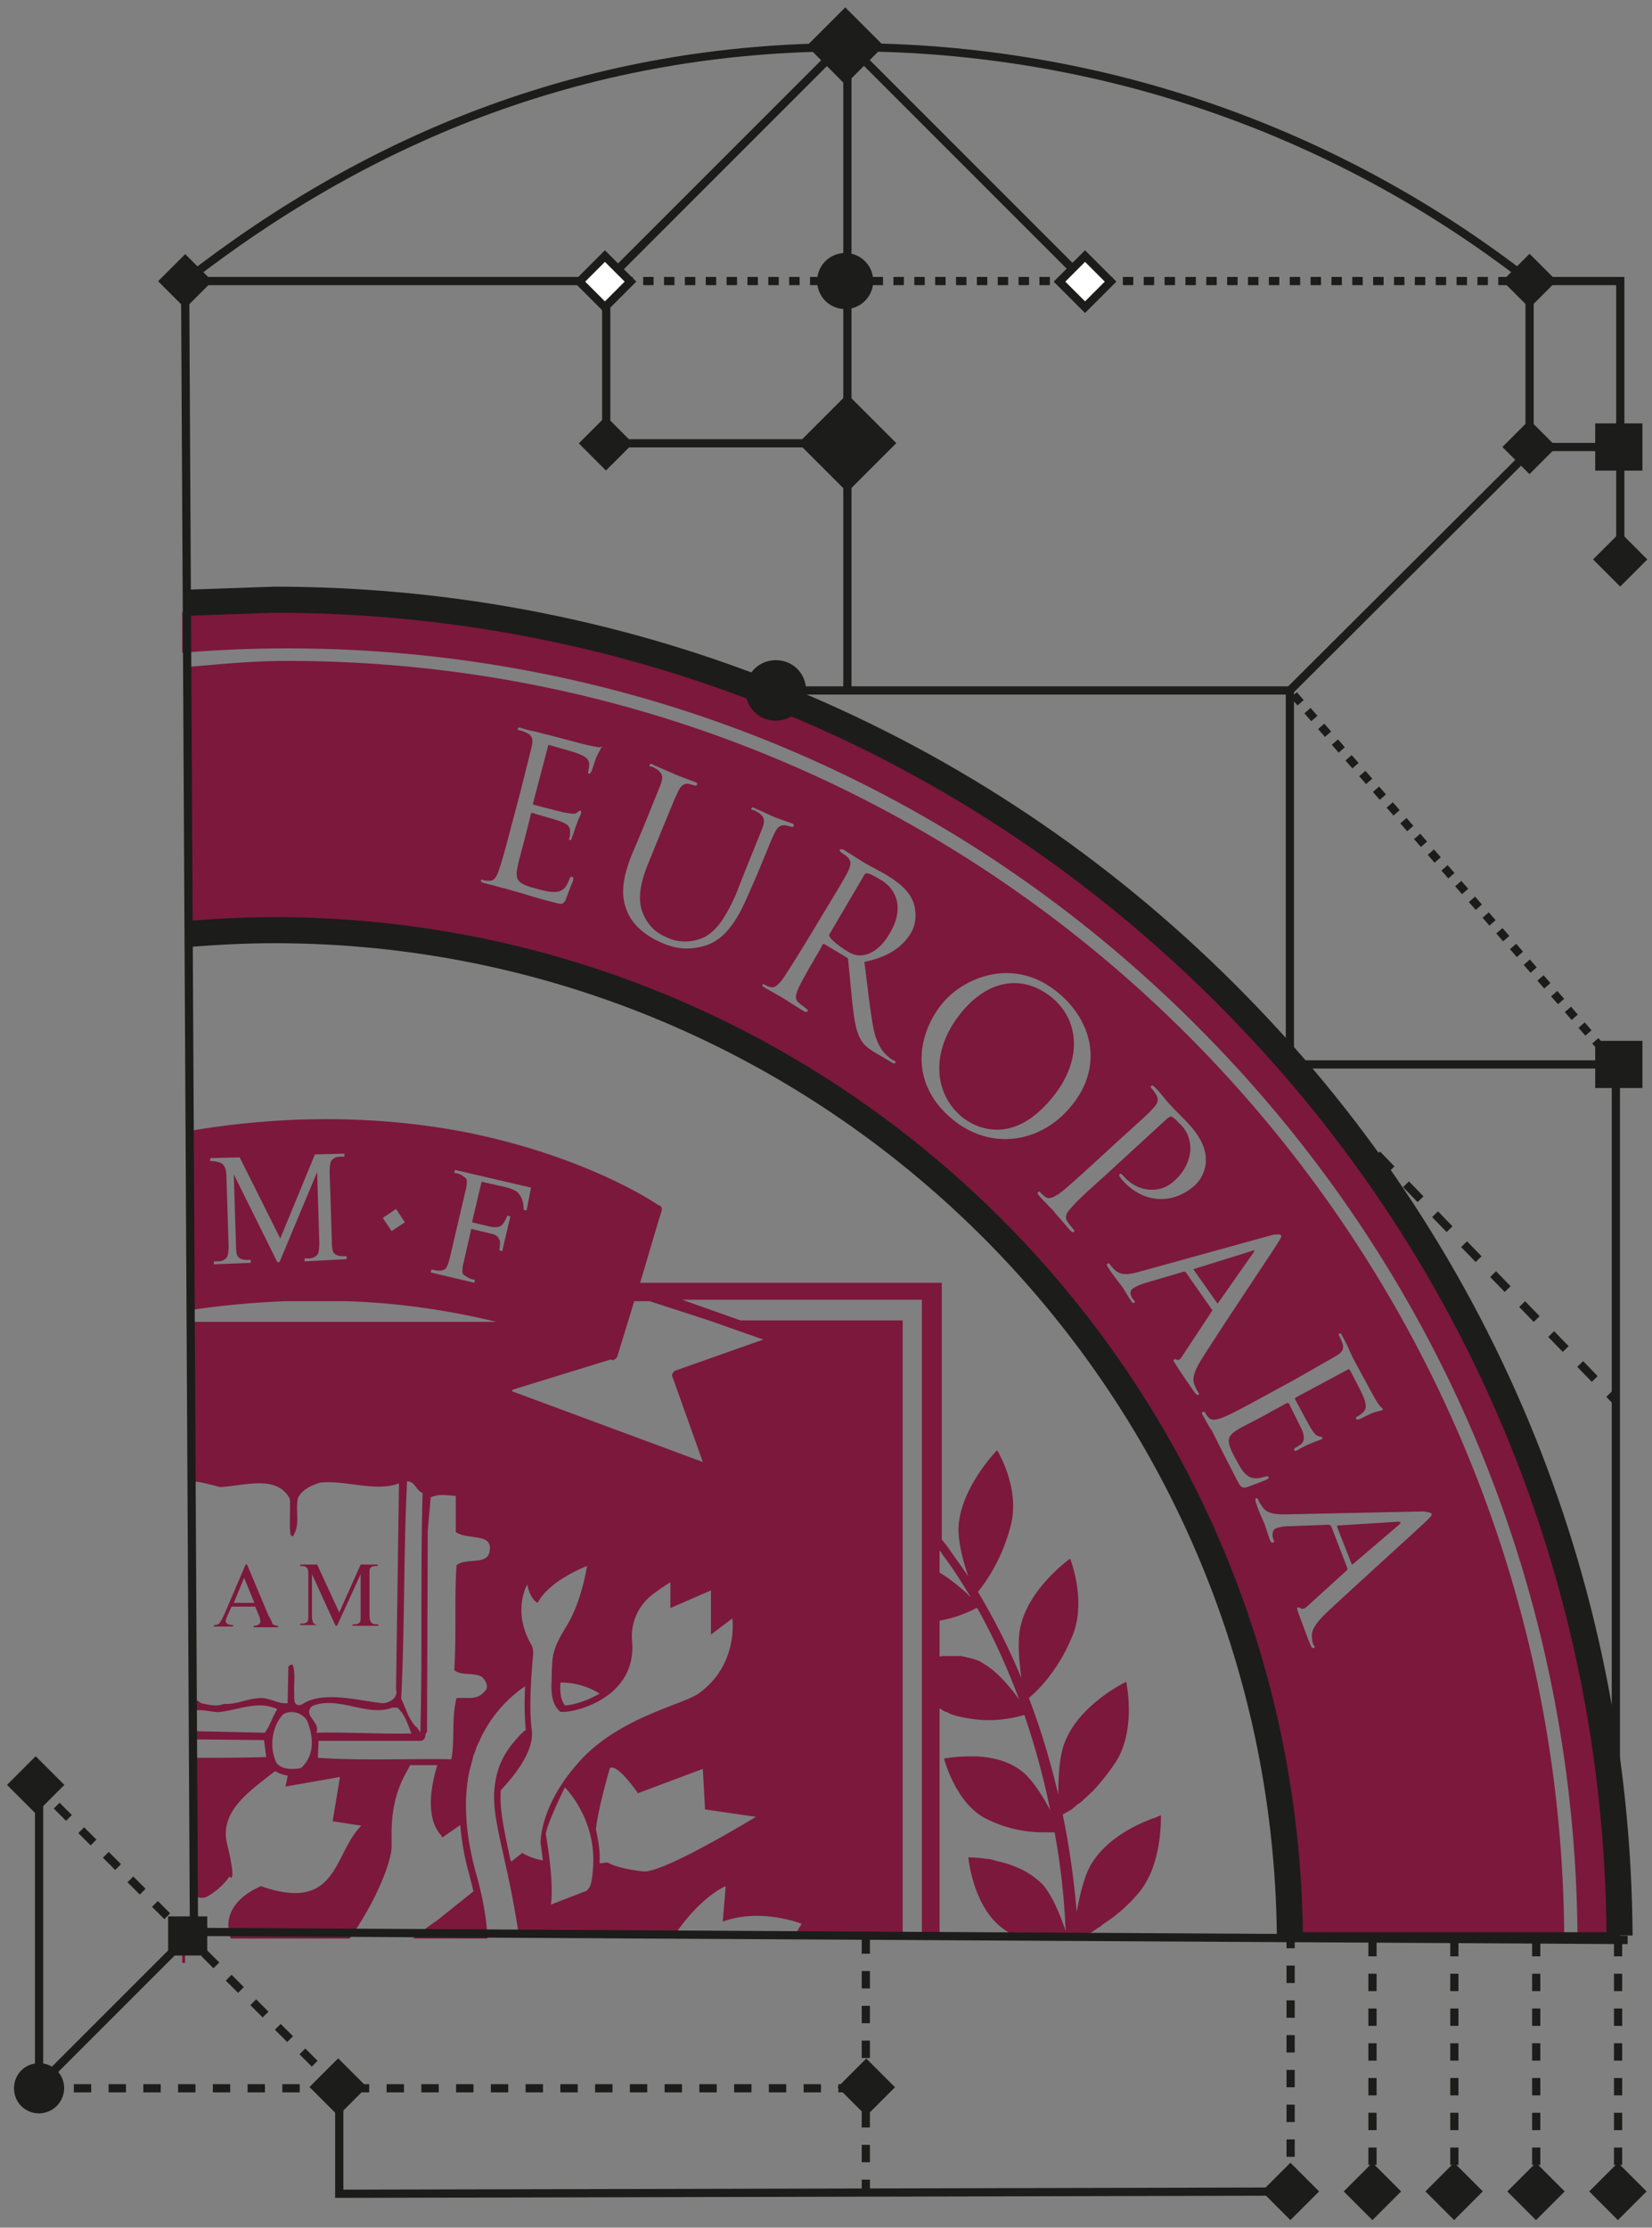
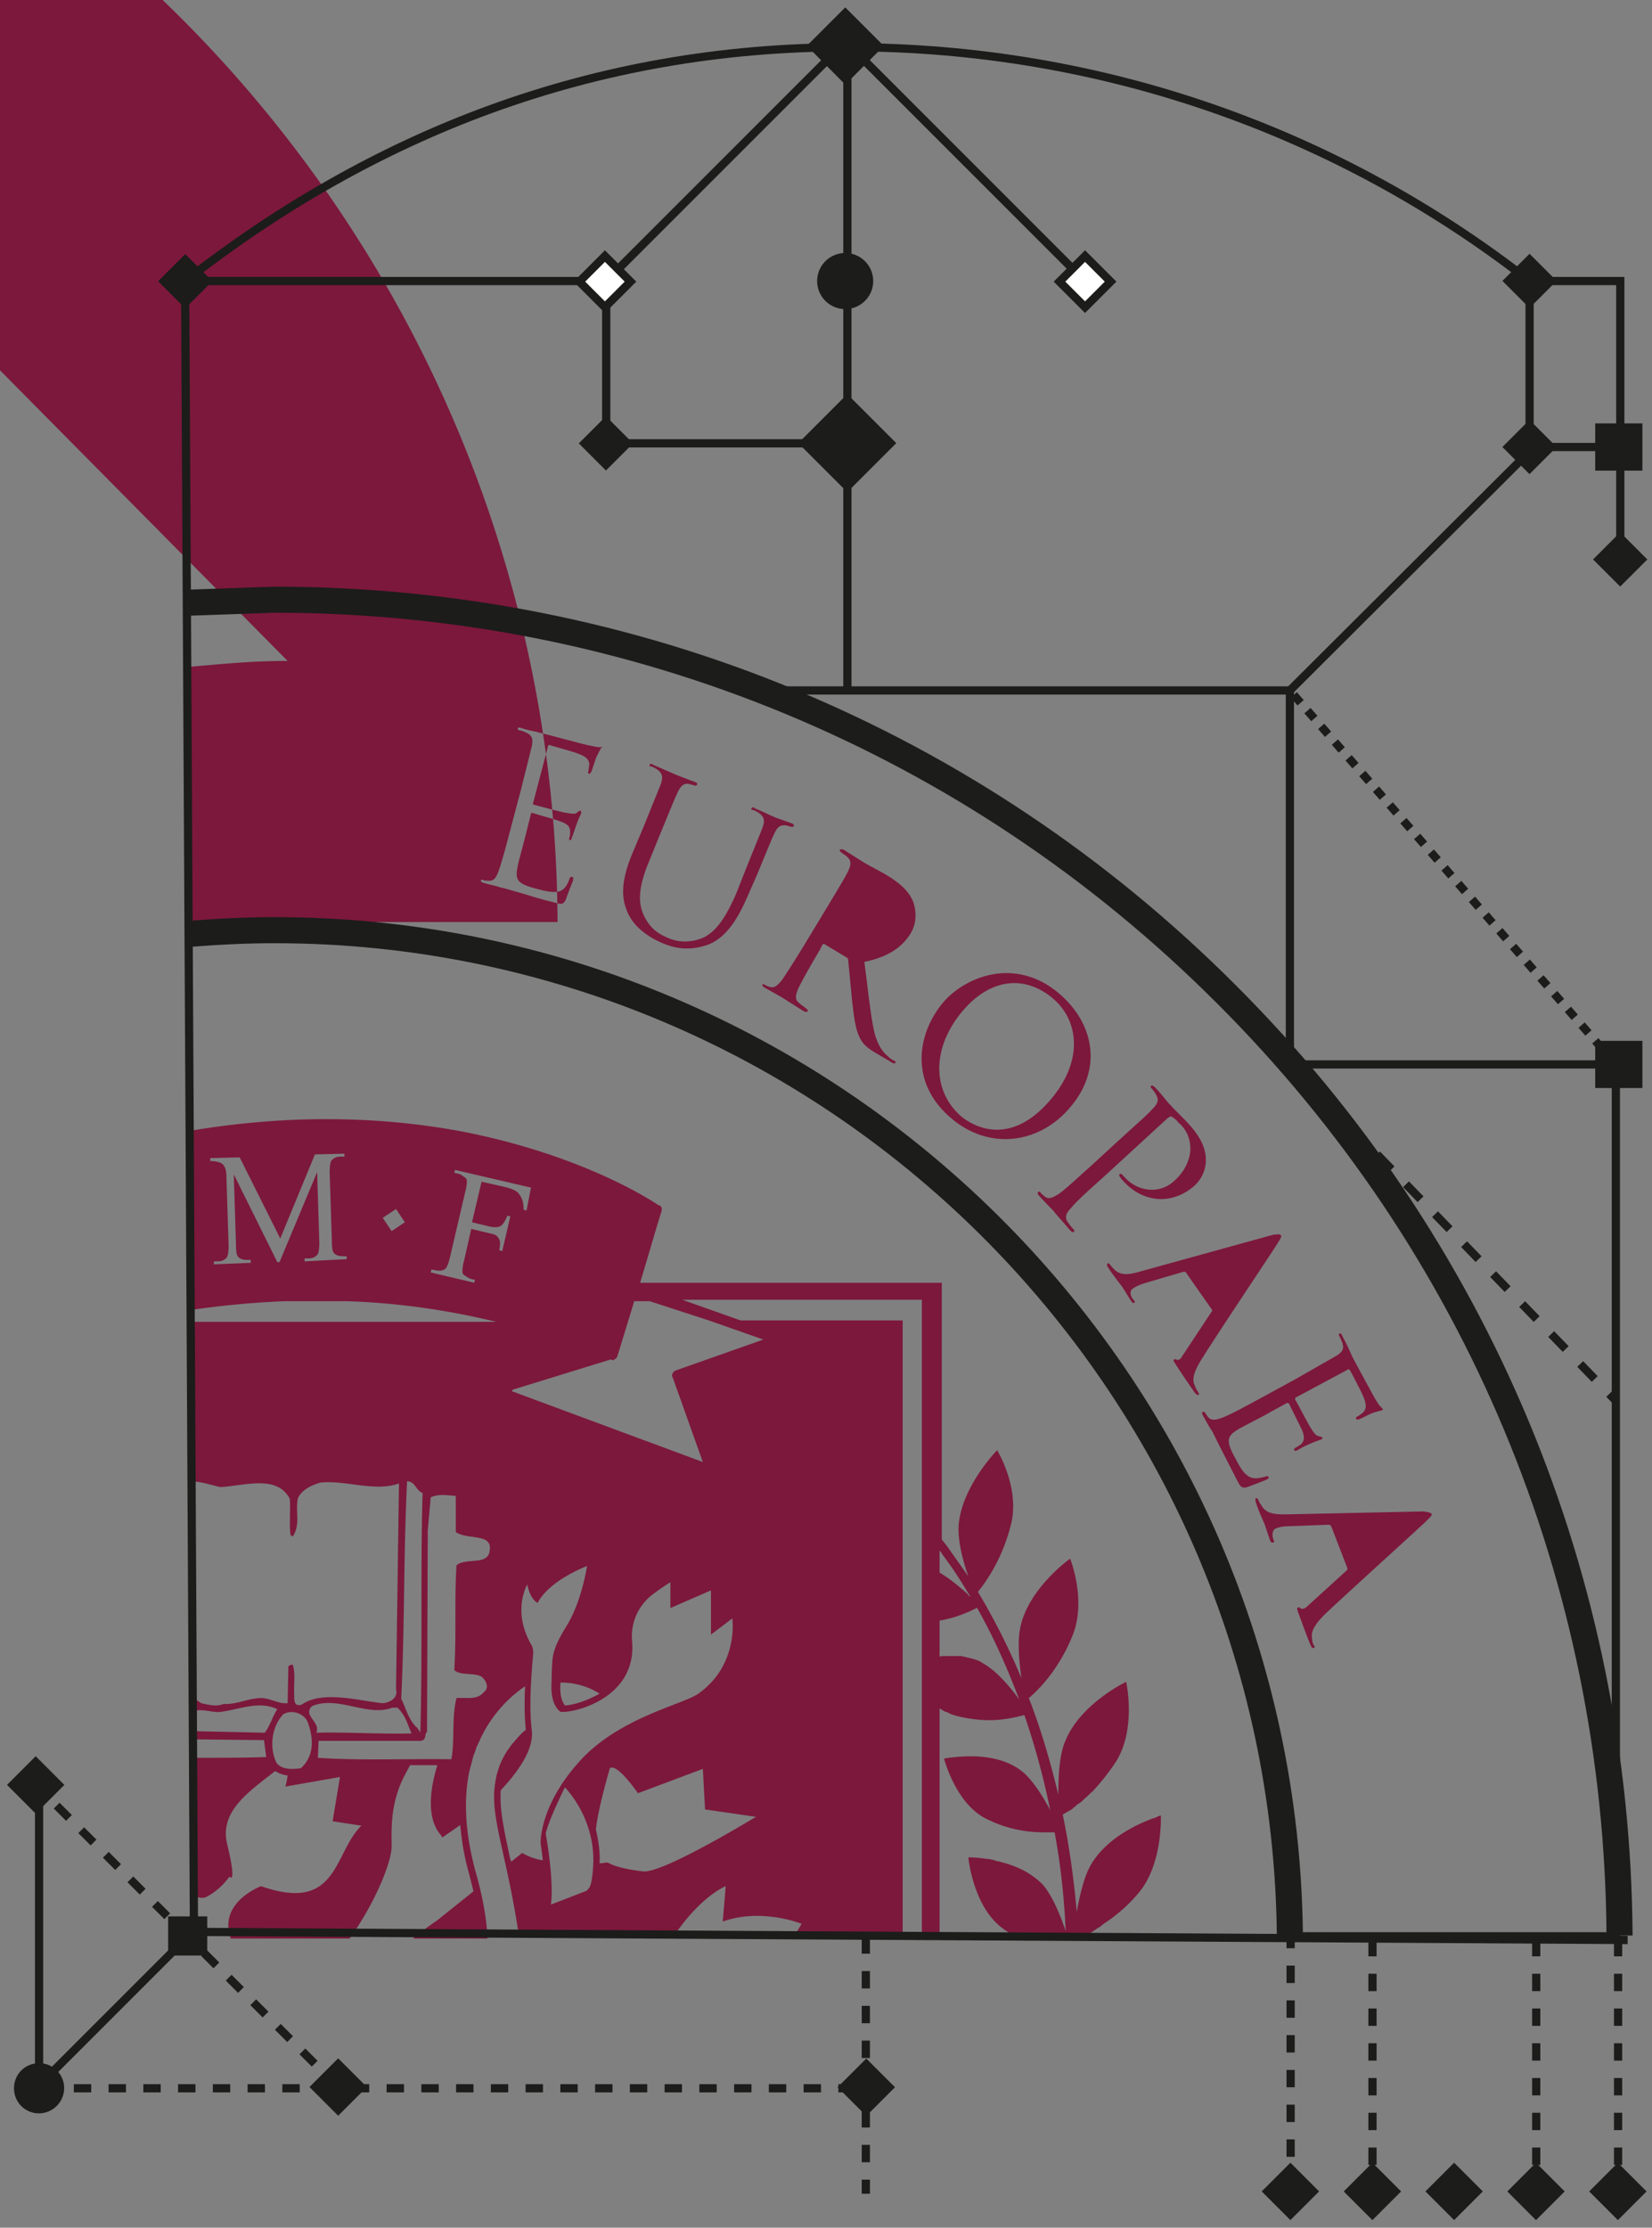
<svg xmlns="http://www.w3.org/2000/svg" xmlns:xlink="http://www.w3.org/1999/xlink" width="112" height="151">
  <rect width="100%" height="100%" fill="#808080" stroke="none" />
  <style>.B{fill-rule:nonzero}.C{stroke-width:.557}.D{stroke:#1c1c1b}.E{fill:#1c1c1b}.F{stroke-dasharray:1.178}.G{stroke-dasharray:0.707}</style>
  <g fill="none" fill-rule="evenodd">
    <g fill="#7c183b" class="B">
-       <path d="M83.3 67.75C66.25 50.65 43.6 41.2 19.5 41.2a84.58 84.58 0 0 0-7.15.3v2.75a84.58 84.58 0 0 1 7.15-.3c23.35 0 45.35 9.15 61.85 25.8 16.4 16.5 25.5 38.45 25.6 61.75h2.7c-.05-24.1-9.45-46.7-26.35-63.75zm-70.95 65.3h.2v-1.15c-.05-.1-.15-.2-.2-.3v1.45zm5.85-23.55l-1.45-3.45h-.1l-1.45 3.4c-.15.3-.25.5-.35.6-.05.05-.15.1-.35.1v.1h1.3v-.1c-.2 0-.35-.05-.4-.1s-.1-.1-.1-.15c0-.1.05-.2.1-.35l.3-.65h1.6l.25.6c.1.2.1.35.1.45 0 .05-.05.1-.1.15s-.15.1-.35.1v.1h1.65v-.1c-.15 0-.3-.05-.4-.15 0-.1-.1-.3-.25-.55zm-2.35-.85l.7-1.7.7 1.7h-1.4zm5.9 1.5h-.15c-.15 0-.3-.05-.35-.15-.05-.05-.1-.2-.1-.5v-2.8l1.6 3.5h.1l1.6-3.5v2.8c0 .25 0 .4-.05.45-.05.1-.2.15-.35.15h-.15v.1h1.75v-.1h-.15c-.15 0-.3-.05-.35-.15-.05-.05-.1-.2-.1-.5v-2.7c0-.25 0-.4.05-.45.05-.1.2-.15.35-.15h.15v-.1h-1.15L23 109.3l-1.5-3.25h-1.15v.1c.15 0 .3 0 .35.05.1.05.15.1.15.15.05.1.05.2.05.4v2.7c0 .25 0 .4-.05.45-.05.1-.2.15-.35.15h-.15v.1h1.4zM82.5 88.3c.05.05.1.05.1 0l2.35-3.35c.15-.2.1-.25-.1-.15L81 86c-.05 0-.1.05-.05.1l1.55 2.2zM59.65 59.6c-.35-.2-.7-.4-.85-.4-.1 0-.15 0-.2.1l-2.35 4c-.05.05-.05.1 0 .2.1.2.65.65 1.15.95.3.2.65.35 1.05.3.6-.05 1.3-.5 1.85-1.45.95-1.55.65-2.95-.65-3.7z" />
-       <path d="M71.35 67.65c-1.8-1.5-4.15-1.45-6.15.95-2.1 2.55-1.95 5.45 0 7.1 1 .8 3.45 1.95 6.1-1.25 2.2-2.65 1.8-5.35.05-6.8zM19.5 44.8c-2.45 0-4.3.2-6.7.4l-.05 17.85s4.05-.55 6.55-.55c37.4 0 68 31.4 68.25 68.95h18.5c-.2-47.8-38.95-86.65-86.55-86.65zm21.2 6c-.05.1-.15.25-.3.6l-.3.9c-.05.05-.1.15-.15.15-.1 0-.1-.1-.05-.2 0-.1.05-.35.05-.5-.05-.25-.15-.45-.85-.7-.25-.1-1.7-.5-1.85-.55-.05 0-.1 0-.1.1l-1 3.8c-.05.1 0 .15.05.15.2.05 1.85.5 2.2.55s.55.1.7 0c.1-.1.2-.15.25-.15s.05.05.05.15-.15.3-.3.75c-.1.25-.25.75-.3.85s-.05.25-.15.25c-.05 0-.1-.1-.05-.15.05-.15.05-.3.05-.45 0-.2-.05-.45-.6-.65-.35-.15-1.7-.5-1.95-.6-.05 0-.1 0-.1.05l-.3 1.2c-.1.45-.55 2.05-.6 2.35-.2.95-.05 1.2 1.3 1.55.35.1.95.25 1.35.2s.65-.3.85-.85c.05-.15.1-.2.2-.15.1 0 .05.15.05.25-.05.1-.4 1-.5 1.3-.2.35-.3.3-.85.15-1.05-.25-1.75-.5-2.3-.65l-1.05-.3c-.05 0-.25-.05-.55-.15-.25-.05-.6-.15-.8-.2-.15-.05-.2-.1-.2-.15s.05-.1.15-.05.3.05.45.05c.3 0 .45-.25.6-.65.2-.55.5-1.65.85-3l.65-2.45.75-3c.1-.5.05-.75-.4-.95-.1-.05-.35-.15-.45-.15-.05 0-.1-.05-.1-.1 0-.1.1-.1.25-.05a7.31 7.31 0 0 0 1 .25l.55.15c.1 0 2.8.75 3.15.8.25.05.5.1.6.1.05 0 .15-.05.2 0-.1 0-.1.05-.15.15zm10.05 9.8c-.6 1.4-1.4 2.95-2.8 3.45-1.3.45-2.3.2-3.1-.15-.45-.2-1.75-.8-2.3-2.05-.4-.9-.5-2 .3-3.95l.8-1.9 1.15-2.85c.15-.45.15-.7-.25-1-.1-.05-.3-.2-.45-.2-.05 0-.1-.05-.05-.1.05-.1.1-.1.25 0l1.5.65c.1.05.9.35 1.3.5.15.05.2.1.15.2 0 .05-.1.05-.15.05-.1-.05-.2-.05-.35-.1-.35-.1-.6.1-.8.55-.2.4-.35.8-1.2 2.85L44 58.4c-.8 1.9-.7 2.9-.35 3.65.4.85.95 1.25 1.7 1.55.8.35 1.75.25 2.45-.1.9-.5 1.5-1.55 2.1-2.9l.65-1.65 1.15-2.85c.15-.45.15-.7-.25-1-.1-.05-.3-.2-.45-.2-.05 0-.1-.05-.05-.1.05-.1.1-.1.25 0 .6.25 1.3.6 1.35.6.1.05.7.25 1.1.4.15.05.2.1.15.2 0 .05-.1.05-.15.05-.1-.05-.2-.05-.35-.1-.4-.05-.6.1-.8.55-.2.4-.35.8-1.2 2.85l-.55 1.25zm11 2.65c-.55.9-1.45 1.6-3.15 1.95.25 1.9.4 3.45.65 4.65.25 1.1.7 1.55.95 1.75.2.2.4.3.45.3.05.05.1.1.05.15s-.15.05-.35-.1l-.85-.5c-.7-.4-.95-.65-1.15-1-.35-.6-.45-1.45-.6-2.8l-.25-2.6c0-.1-.05-.1-.1-.15l-1.5-.9c-.05-.05-.1 0-.15.05l-.15.3c-.7 1.2-1.25 2.15-1.5 2.7-.15.4-.25.7.1.95.15.15.4.3.5.4.05.05.1.1.05.15s-.1.05-.25 0L53 67.6l-1.15-.65c-.15-.1-.2-.15-.15-.2 0-.05.05-.05.15 0s.25.15.4.15c.25.1.5-.15.75-.45.35-.5.95-1.45 1.65-2.6l1.3-2.15c1.15-1.9 1.35-2.25 1.55-2.65.2-.45.25-.7-.1-1-.1-.1-.3-.2-.4-.3-.05-.05-.1-.1-.05-.15s.1-.05.25 0l1.35.85c.15.1 1.1.6 1.45.8.75.45 1.55 1 1.9 1.85.15.4.35 1.3-.15 2.15zm2.8 12.6c-3-2.5-2.3-5.85-.65-7.85 1.45-1.75 4.85-3.2 7.85-.7 2.45 2.05 3 5.15.85 7.7-2 2.45-5.4 3.05-8.05.85zm32.5 26.75c.05.1 0 .15-.35.5-.4.4-5.05 4.6-6.75 6.2-1 .95-1.05 1.4-1 1.7 0 .2.05.45.15.55.05.1.05.15-.05.15-.1.05-.15-.1-.2-.2-.1-.2-.45-1.15-.8-2.1-.1-.25-.15-.4-.05-.45.05 0 .1 0 .15.05s.2.1.4-.05l2.75-2.5c.05-.05.05-.1.05-.15l-1.1-2.85c-.05-.05-.1-.1-.15-.1l-2.65.1c-.4 0-.7.05-.95.15s-.25.45-.2.65l.05.15c.05.1.05.15-.05.15-.1.05-.15-.05-.2-.15l-.35-1.05c-.05-.15-.4-.85-.6-1.5-.05-.15-.05-.25 0-.3.05 0 .1 0 .15.1s.1.25.2.35c.3.6.9.65 1.65.65l9.35-.2c.4.05.5.1.55.15zM90.6 91.9c.4-.25.55-.45.4-.9-.05-.1-.15-.35-.2-.45-.05-.05-.05-.1 0-.15s.15 0 .2.15c.15.3.35.65.45.9l.25.55c.05.1 1.4 2.6 1.55 2.85s.25.4.35.5l.15.15c0 .05 0 .1-.1.1-.1.05-.25.05-.65.2-.15.05-.7.35-.85.4-.05 0-.15.05-.2 0-.05-.1 0-.15.1-.2s.3-.2.4-.3c.15-.2.25-.4-.05-1.1-.1-.25-.8-1.6-.9-1.75-.05-.05-.1-.05-.15 0L87.9 94.7c-.1.05-.1.1-.1.15.1.15.9 1.7 1.1 2s.3.45.5.5c.15.05.25.05.25.1s0 .1-.05.1c-.05.05-.3.1-.75.3-.25.1-.75.35-.8.4-.1.05-.25.15-.3.05-.05-.05 0-.1.05-.15.1-.05.25-.15.4-.25.15-.15.3-.35.1-.9-.15-.35-.8-1.6-.9-1.85-.05-.05-.1-.05-.15-.05l-1.1.6c-.4.25-1.9 1-2.15 1.15-.85.5-.9.8-.25 2 .2.35.45.9.8 1.15.3.25.65.25 1.2.1.15-.05.2-.05.25 0 .05.1-.05.15-.15.2s-1 .4-1.3.5c-.35.1-.45 0-.7-.5l-1.1-2.15-.5-1c0-.05-.15-.25-.3-.5s-.3-.55-.4-.7c-.05-.15-.1-.2 0-.25.05 0 .1 0 .15.05a1.52 1.52 0 0 0 .25.35c.2.2.5.15.9 0 .55-.2 1.55-.75 2.75-1.4l2.2-1.2 2.8-1.6zm-3.75-8.15c.05.05 0 .15-.25.55-.3.5-3.8 5.7-5.05 7.7-.75 1.15-.7 1.6-.55 1.9.05.2.2.4.25.5.05.05.05.1 0 .15s-.15-.05-.25-.15c-.1-.15-.7-1-1.25-1.85-.15-.25-.25-.35-.15-.4.05-.05.1 0 .15 0 .05.05.25.05.35-.15l2.05-3.1c.05-.05.05-.1 0-.15l-1.75-2.5c-.05-.05-.1-.05-.15-.05l-2.55.75c-.35.1-.7.25-.9.4-.25.15-.15.5 0 .7l.1.1c.05.1.05.15 0 .15-.05.05-.15 0-.2-.1-.2-.3-.5-.8-.6-.95s-.6-.75-.95-1.3c-.1-.15-.15-.25-.05-.3.05-.05.1 0 .15.05.05.1.2.25.25.3.45.5 1.05.4 1.75.2l9.05-2.5c.4-.05.5-.05.55.05zm-5.1-5.05c0 .45-.2 1.15-.75 1.65-1.5 1.35-3.5 1.2-4.85-.3-.05-.05-.15-.15-.2-.25-.05-.05-.1-.15-.05-.2.1-.1.15 0 .35.2.9 1 2.4 1.15 3.35.25.35-.3 1-1 1.1-2.05.05-1.1-.55-1.7-.8-1.9-.15-.2-.35-.35-.45-.4s-.15 0-.3.1l-4.3 3.95c-1 .9-1.85 1.65-2.25 2.15-.3.3-.45.6-.2.95.1.15.3.4.4.5.05.05.05.1 0 .15s-.15 0-.25-.1c-.5-.6-1.1-1.25-1.15-1.35-.05-.05-.65-.65-.95-1-.1-.1-.15-.2-.05-.25.05-.05.1-.05.15.05.1.1.2.2.35.3.25.15.5 0 .85-.2.5-.35 1.3-1.1 2.3-2l1.85-1.7c1.65-1.5 1.95-1.75 2.25-2.1.35-.35.45-.6.2-1-.05-.1-.2-.3-.3-.4-.05-.05-.05-.1 0-.15s.15 0 .25.1c.45.45.95 1.15 1.05 1.2.2.25.8.8 1.25 1.3 1.2 1.3 1.15 2.2 1.15 2.5z" />
+       <path d="M71.35 67.65c-1.8-1.5-4.15-1.45-6.15.95-2.1 2.55-1.95 5.45 0 7.1 1 .8 3.45 1.95 6.1-1.25 2.2-2.65 1.8-5.35.05-6.8zM19.5 44.8c-2.45 0-4.3.2-6.7.4l-.05 17.85s4.05-.55 6.55-.55h18.5c-.2-47.8-38.95-86.65-86.55-86.65zm21.2 6c-.05.1-.15.25-.3.6l-.3.9c-.05.05-.1.15-.15.15-.1 0-.1-.1-.05-.2 0-.1.05-.35.05-.5-.05-.25-.15-.45-.85-.7-.25-.1-1.7-.5-1.85-.55-.05 0-.1 0-.1.1l-1 3.8c-.05.1 0 .15.05.15.2.05 1.85.5 2.2.55s.55.1.7 0c.1-.1.2-.15.25-.15s.05.05.05.15-.15.3-.3.75c-.1.25-.25.75-.3.85s-.05.25-.15.25c-.05 0-.1-.1-.05-.15.05-.15.05-.3.05-.45 0-.2-.05-.45-.6-.65-.35-.15-1.7-.5-1.95-.6-.05 0-.1 0-.1.05l-.3 1.2c-.1.45-.55 2.05-.6 2.35-.2.95-.05 1.2 1.3 1.55.35.1.95.25 1.35.2s.65-.3.85-.85c.05-.15.1-.2.2-.15.1 0 .05.15.05.25-.05.1-.4 1-.5 1.3-.2.35-.3.3-.85.15-1.05-.25-1.75-.5-2.3-.65l-1.05-.3c-.05 0-.25-.05-.55-.15-.25-.05-.6-.15-.8-.2-.15-.05-.2-.1-.2-.15s.05-.1.15-.05.3.05.45.05c.3 0 .45-.25.6-.65.2-.55.5-1.65.85-3l.65-2.45.75-3c.1-.5.05-.75-.4-.95-.1-.05-.35-.15-.45-.15-.05 0-.1-.05-.1-.1 0-.1.1-.1.25-.05a7.31 7.31 0 0 0 1 .25l.55.15c.1 0 2.8.75 3.15.8.25.05.5.1.6.1.05 0 .15-.05.2 0-.1 0-.1.05-.15.15zm10.05 9.8c-.6 1.4-1.4 2.95-2.8 3.45-1.3.45-2.3.2-3.1-.15-.45-.2-1.75-.8-2.3-2.05-.4-.9-.5-2 .3-3.95l.8-1.9 1.15-2.85c.15-.45.15-.7-.25-1-.1-.05-.3-.2-.45-.2-.05 0-.1-.05-.05-.1.05-.1.1-.1.25 0l1.5.65c.1.05.9.35 1.3.5.15.05.2.1.15.2 0 .05-.1.05-.15.05-.1-.05-.2-.05-.35-.1-.35-.1-.6.1-.8.55-.2.4-.35.8-1.2 2.85L44 58.4c-.8 1.9-.7 2.9-.35 3.65.4.85.95 1.25 1.7 1.55.8.35 1.75.25 2.45-.1.9-.5 1.5-1.55 2.1-2.9l.65-1.65 1.15-2.85c.15-.45.15-.7-.25-1-.1-.05-.3-.2-.45-.2-.05 0-.1-.05-.05-.1.05-.1.1-.1.25 0 .6.25 1.3.6 1.35.6.1.05.7.25 1.1.4.15.05.2.1.15.2 0 .05-.1.05-.15.05-.1-.05-.2-.05-.35-.1-.4-.05-.6.1-.8.55-.2.4-.35.8-1.2 2.85l-.55 1.25zm11 2.65c-.55.9-1.45 1.6-3.15 1.95.25 1.9.4 3.45.65 4.65.25 1.1.7 1.55.95 1.75.2.2.4.3.45.3.05.05.1.1.05.15s-.15.05-.35-.1l-.85-.5c-.7-.4-.95-.65-1.15-1-.35-.6-.45-1.45-.6-2.8l-.25-2.6c0-.1-.05-.1-.1-.15l-1.5-.9c-.05-.05-.1 0-.15.05l-.15.3c-.7 1.2-1.25 2.15-1.5 2.7-.15.4-.25.7.1.95.15.15.4.3.5.4.05.05.1.1.05.15s-.1.05-.25 0L53 67.6l-1.15-.65c-.15-.1-.2-.15-.15-.2 0-.05.05-.05.15 0s.25.15.4.15c.25.1.5-.15.75-.45.35-.5.95-1.45 1.65-2.6l1.3-2.15c1.15-1.9 1.35-2.25 1.55-2.65.2-.45.25-.7-.1-1-.1-.1-.3-.2-.4-.3-.05-.05-.1-.1-.05-.15s.1-.05.25 0l1.35.85c.15.1 1.1.6 1.45.8.75.45 1.55 1 1.9 1.85.15.4.35 1.3-.15 2.15zm2.8 12.6c-3-2.5-2.3-5.85-.65-7.85 1.45-1.75 4.85-3.2 7.85-.7 2.45 2.05 3 5.15.85 7.7-2 2.45-5.4 3.05-8.05.85zm32.5 26.75c.05.1 0 .15-.35.5-.4.4-5.05 4.6-6.75 6.2-1 .95-1.05 1.4-1 1.7 0 .2.05.45.15.55.05.1.05.15-.05.15-.1.05-.15-.1-.2-.2-.1-.2-.45-1.15-.8-2.1-.1-.25-.15-.4-.05-.45.05 0 .1 0 .15.05s.2.1.4-.05l2.75-2.5c.05-.05.05-.1.05-.15l-1.1-2.85c-.05-.05-.1-.1-.15-.1l-2.65.1c-.4 0-.7.05-.95.15s-.25.45-.2.65l.05.15c.05.1.05.15-.05.15-.1.05-.15-.05-.2-.15l-.35-1.05c-.05-.15-.4-.85-.6-1.5-.05-.15-.05-.25 0-.3.05 0 .1 0 .15.1s.1.25.2.35c.3.6.9.65 1.65.65l9.35-.2c.4.05.5.1.55.15zM90.6 91.9c.4-.25.55-.45.4-.9-.05-.1-.15-.35-.2-.45-.05-.05-.05-.1 0-.15s.15 0 .2.15c.15.3.35.65.45.9l.25.55c.05.1 1.4 2.6 1.55 2.85s.25.4.35.5l.15.15c0 .05 0 .1-.1.1-.1.05-.25.05-.65.2-.15.05-.7.35-.85.4-.05 0-.15.05-.2 0-.05-.1 0-.15.1-.2s.3-.2.4-.3c.15-.2.25-.4-.05-1.1-.1-.25-.8-1.6-.9-1.75-.05-.05-.1-.05-.15 0L87.9 94.7c-.1.05-.1.1-.1.15.1.15.9 1.7 1.1 2s.3.45.5.5c.15.05.25.05.25.1s0 .1-.05.1c-.05.05-.3.1-.75.3-.25.1-.75.35-.8.4-.1.05-.25.15-.3.05-.05-.05 0-.1.05-.15.1-.05.25-.15.4-.25.15-.15.3-.35.1-.9-.15-.35-.8-1.6-.9-1.85-.05-.05-.1-.05-.15-.05l-1.1.6c-.4.25-1.9 1-2.15 1.15-.85.5-.9.8-.25 2 .2.35.45.9.8 1.15.3.25.65.25 1.2.1.15-.05.2-.05.25 0 .05.1-.05.15-.15.2s-1 .4-1.3.5c-.35.1-.45 0-.7-.5l-1.1-2.15-.5-1c0-.05-.15-.25-.3-.5s-.3-.55-.4-.7c-.05-.15-.1-.2 0-.25.05 0 .1 0 .15.05a1.52 1.52 0 0 0 .25.35c.2.2.5.15.9 0 .55-.2 1.55-.75 2.75-1.4l2.2-1.2 2.8-1.6zm-3.75-8.15c.05.05 0 .15-.25.55-.3.5-3.8 5.7-5.05 7.7-.75 1.15-.7 1.6-.55 1.9.05.2.2.4.25.5.05.05.05.1 0 .15s-.15-.05-.25-.15c-.1-.15-.7-1-1.25-1.85-.15-.25-.25-.35-.15-.4.05-.05.1 0 .15 0 .05.05.25.05.35-.15l2.05-3.1c.05-.05.05-.1 0-.15l-1.75-2.5c-.05-.05-.1-.05-.15-.05l-2.55.75c-.35.1-.7.25-.9.4-.25.15-.15.5 0 .7l.1.1c.05.1.05.15 0 .15-.05.05-.15 0-.2-.1-.2-.3-.5-.8-.6-.95s-.6-.75-.95-1.3c-.1-.15-.15-.25-.05-.3.05-.05.1 0 .15.05.05.1.2.25.25.3.45.5 1.05.4 1.75.2l9.05-2.5c.4-.05.5-.05.55.05zm-5.1-5.05c0 .45-.2 1.15-.75 1.65-1.5 1.35-3.5 1.2-4.85-.3-.05-.05-.15-.15-.2-.25-.05-.05-.1-.15-.05-.2.1-.1.15 0 .35.2.9 1 2.4 1.15 3.35.25.35-.3 1-1 1.1-2.05.05-1.1-.55-1.7-.8-1.9-.15-.2-.35-.35-.45-.4s-.15 0-.3.1l-4.3 3.95c-1 .9-1.85 1.65-2.25 2.15-.3.3-.45.6-.2.95.1.15.3.4.4.5.05.05.05.1 0 .15s-.15 0-.25-.1c-.5-.6-1.1-1.25-1.15-1.35-.05-.05-.65-.65-.95-1-.1-.1-.15-.2-.05-.25.05-.05.1-.05.15.05.1.1.2.2.35.3.25.15.5 0 .85-.2.5-.35 1.3-1.1 2.3-2l1.85-1.7c1.65-1.5 1.95-1.75 2.25-2.1.35-.35.45-.6.2-1-.05-.1-.2-.3-.3-.4-.05-.05-.05-.1 0-.15s.15 0 .25.1c.45.45.95 1.15 1.05 1.2.2.25.8.8 1.25 1.3 1.2 1.3 1.15 2.2 1.15 2.5z" />
      <path d="M78.7 123.05s-.05 0-.1.05c-.05 0-.15.05-.25.1s-.2.05-.3.1c-1.05.4-2.95 1.3-4 2.95-.55.85-.85 2.25-1.05 3.35-.2-2.25-.5-4.45-.95-6.6.15-.1.35-.2.6-.35.05-.05.1-.05.1-.1.1-.05.2-.15.3-.25.05 0 .05-.05.1-.05.15-.1.25-.2.4-.35.2-.15.35-.35.55-.5.5-.55 1.05-1.2 1.6-2.05 1.35-2.25.65-5.35.65-5.35s-3.05 1.45-4.1 3.95c-.45 1-.5 2.55-.5 3.7-.55-2.3-1.2-4.5-2-6.55.55-.45 2-1.85 2.95-4.2 1-2.4-.15-5.25-.15-5.25s-2.75 1.95-3.35 4.55c-.25 1.05-.1 2.45.05 3.55a45.57 45.57 0 0 0-2.95-5.85c.45-.55 1.65-2.15 2.25-4.6.6-2.5-.95-5-.95-5s-2.35 2.4-2.6 5c-.1 1.1.3 2.55.65 3.55l-1.2-1.7c-.2-.3-.4-.55-.6-.8v-17.4H43.4l1.2-4.05.25-.8c.05-.15 0-.35-.15-.4h-.05c-.5-.35-5.1-3.35-13.05-4.95-4.65-.9-11-1.4-18.7-.1 0 .1.05.2 0 .3V88.8a60.62 60.62 0 0 1 6.4-.6h4.2c3.25.1 6.65.55 10.15 1.4H12.9v1.15c.05 2.1.05 4 .05 6.1v3.6H13c.4-.1 1.45.25 1.95.35 1.65-.1 3.85-.85 4.7.8.05.8-.05 1.8.05 2.45l.15.1c.55-.85.15-1.7.35-2.6.25-.55.85-.85 1.5-1.05 1.65-.2 3.75.65 5.35.05l-.2 13.95c.15.55-.35.9-.9.95-1.55-.15-4.1-.9-5.5.1-.55.15-.5-.35-.5-.65-.05-.75.1-1.45-.1-2.05-.15-.05-.35.1-.3.2l-.05 2.4c-.65.05-1.05-.3-1.75-.35-.95 0-1.65.45-2.6.4-.45.2-1.05.05-1.5-.05l-.3-.2c-.05 0-.25.05-.25 0v.3c.2.1.1-.05.15.25v.15c.5-.1 1.05.1 1.6.1 1.35-.15 2.65-.8 3.95-.2-.35.55-.5 1.15-.85 1.6l-4.55-.1h-.2v.55l4.7.05.15 1.15c-1.65.05-3.2.05-4.85.05.05.1.05.25 0 .4-.3 1.15 0 2.45.1 3.65 0 .05-.1.1-.1.15.05.25-.05.5 0 .75.2 1.45 0 2.85 0 4.35v.05c.25.15.6.2.85.05 1-.55 1.5-1.35 1.5-1.35s.55.7-.15-2.2c-.55-2.25 1.55-3.6 3.25-4.95a2.14 2.14 0 0 0 .85.3c-.05.4-.15.75-.15.75l3.7-.65-.5 3 1.95.3c-1.9 1.85-1.55 5.95-6.8 4.1 0 0-2.95 1.1-2.05 3.55h8.05c1.2-1.65 1.95-3.35 1.95-3.35s.9-1.9.9-2.9c0-.95-.1-2.5.6-4.2.2-.5.45-.9.65-1.3h1.85c-.6 1.95-.65 3.75.25 4.75.05.05.05.1.1.15.4-.3.8-.55 1.2-.85.1 1 .25 2.1.6 3.3l.3 1.2-2.5 2s-.7.45-1.6 1.2h5.05c-.05-1.25-.3-2.75-.8-4.5-.75-2.75-.8-4.95-.45-6.75l.3-1.15c0-.05 0-.05.05-.1l.15-.45c0-.05 0-.05.05-.1.05-.15.15-.3.2-.45h0c.9-1.95 2.3-3.1 3.05-3.6-.05.95-.05 2.05.05 2.95-.2.15-.45.4-.7.7l-.05.05c-.05.1-.15.15-.2.25l-.05.05c-.05.1-.15.2-.2.3l-.05.05c-.25.4-.5.85-.65 1.4-.1.3-.15.6-.2.95-.2 1.4.2 3 .65 5.05.35 1.55.7 3.25 1 5.3h10.4c1.9-2.85 3.6-3.5 3.6-3.5l-.2 2.4c2.6-.95 5.35.15 5.35.15l-.55.9h7.4V89.5h-11l-3.95-1.4H62.5v43.35h1.2V115.8c.1.05.15.1.25.15s.15.1.25.1c.05 0 .05.05.1.05.05.05.1.05.2.1s.2.05.3.1c.8.2 1.6.3 2.25.3 1.1 0 2-.25 2.4-.35.7 2.05 1.3 4.2 1.75 6.45-.5-.95-1.25-2.15-2-2.7-1-.75-2.3-.95-3.35-.95s-1.85.15-1.85.15.8 3.1 2.9 4.1c1.5.75 2.9.9 3.85.9h.75c.4 2.15.65 4.4.75 6.7-.35-1.05-.9-2.4-1.55-3.15-.5-.5-1.1-.9-1.7-1.15-.45-.2-.95-.35-1.4-.45-.05 0-.1 0-.15-.05-.2-.05-.4-.1-.6-.1-.6-.1-1.05-.1-1.15-.1h-.05s.3 3.25 2.25 4.75c.45.35.9.6 1.35.85h3.85v-.15c.2-.05.5-.2.85-.35.1-.05.15-.1.25-.15.05-.05.15-.1.2-.15.1-.05.2-.1.3-.2.05-.05.15-.1.2-.15.7-.45 1.55-1.15 2.3-2.05 1.65-1.95 1.5-5.25 1.5-5.25zM27.6 100.4c.6.05.55.6 1.05.8-.15 5.2 0 10.75-.15 16.2 0 .1-.2-.35-.3-.35-.55-.6-.65-1.2-1-1.9.25-5.2.15-9.75.4-14.75zm-7.2 19.45c-.6.1-1.3.1-1.65-.35-.5-1-.35-2.45.45-3.3.6-.35 1.4-.05 1.65.5.4 1.05.5 2.3-.45 3.15zm.75-4.2c1.75-.75 3.75.75 5.45.1h.35c.55.55.65 1.05.95 1.75-2.15.05-4.4-.1-6.45-.05.3-.75-.95-1.15-.3-1.8zM33.2 105.1c-.1 1.05-1.6.45-2.25 1-.15 2.4 0 4.55-.15 7.1.4.4 1.3.15 1.85.45.3.25.55.75.15 1.05-.45.55-1.15.35-1.85.4-.35 1.4-.1 2.85-.35 4.15-2.85-.05-6.25.1-9.05-.1l.05-1.15h6.95c.4-.1.2-.45.4-.6l.05-13.65.2-2.25c.5-.25 1.1-.15 1.7-.1v2.45c.8.55 2.5.05 2.3 1.25zM20.65 85.5v-.2h.25c.3 0 .5-.1.65-.3.05-.1.1-.35.1-.75l-.15-4.8-2.55 6.1h-.15l-2.95-5.95.15 4.8c0 .45.05.7.15.8.15.15.35.2.6.2H17v.2l-2.5.1v-.2h.25c.3 0 .5-.1.65-.3.05-.1.1-.35.1-.75l-.15-4.7c0-.3-.05-.55-.15-.7-.05-.1-.15-.2-.3-.25a1.96 1.96 0 0 0-.65-.1v-.2l2-.05 2.75 5.5 2.35-5.7 2-.05v.2h-.25c-.3 0-.5.1-.65.3-.05.1-.1.35-.1.75l.15 4.7c0 .45.05.7.15.8.15.15.35.2.6.2h.25v.2l-2.85.15zm5.9-2.05l-.6-.9.9-.6.6.9-.9.6zm7.5 1.35l-.2-.05c.05-.25.05-.5.05-.6-.05-.15-.1-.25-.2-.35s-.25-.15-.5-.2l-1.25-.3-.5 2.2c-.1.35-.1.6-.1.7s.05.2.15.25c.15.1.3.2.45.25l.25.05-.05.2-2.95-.7.05-.2.25.05c.3.05.5.05.7-.1.1-.1.2-.35.3-.75l1.05-4.5c.1-.35.1-.6.1-.7s-.05-.2-.15-.25c-.15-.1-.25-.2-.45-.25l-.25-.05.05-.2L36 80.5l-.3 1.55-.2-.05c0-.35-.05-.6-.15-.8s-.2-.35-.35-.45-.4-.2-.8-.3l-1.55-.35-.65 2.75 1.25.3c.3.05.5.05.7-.05.15-.1.3-.35.45-.7l.2.05-.55 2.35zm1.35 40.8l-.75.6c0-.05 0-.1-.05-.15-.4-1.9-.75-3.4-.65-4.7 1.5-1.6 2.25-3 2.1-4.1-.25-1.95.1-5 .1-5.2 0-.25-.05-.45-.15-.6-1.3-2.3-.25-4.05-.25-4.05s.15.95.7 1.25c.8-1.55 3.35-2.5 3.35-2.5s-.35 2.35-1.35 4c-.45.75-.95 1.55-1 2.45-.05.55-.05 1.15-.05 1.3-.05.8 0 1.6.55 2.1.2.25 5.3-.55 4.9-4.8-.1-1.25.45-2.45 1.5-3.2.6-.45 1.1-.75 1.1-.75V109l2.75-1.2v3l1.45-1.1s.45 3.15-2.3 5.1c-1.05.75-5.55 1.65-8.2 4.75-2.6 2.95-2.5 5.4-2.5 5.4a22.9 22.9 0 0 1 .15 1.15c-.6-.1-1.05-.3-1.4-.5zm5.25-10.8c-.95.55-1.95.8-2.35.8-.3-.4-.35-.95-.3-1.55a4.89 4.89 0 0 1 2.65.75zm-.45 11.9c-.1 1.35-.3 1.25-.4 1.45l-2.45.95s.25-1.35-.35-4.8c.15-.85 1.3-3.15 1.3-3.15.6.65 2.15 2.65 1.9 5.55zm3.4.15c-1.25-.15-1.95-.35-2.4-.6-.2 0-.35.05-.55.05.05-.85-.1-1.6-.25-2.3.15-1.45.95-4.15.95-4.15.5-.35 1.9 1.7 1.9 1.7l4.4-1.65.15 2.75 3.45.5s-6.3 3.85-7.65 3.7zm4.45-37.35l3.7 1.3-5.95 2.1a.39.39 0 0 0-.2.2c-.05.1-.05.2 0 .25l2.05 5.75-12.95-4.8.05-.1 6.65-2.05c.05 0 .1.05.1.05.05 0 .1 0 .15-.05a.39.39 0 0 0 .2-.2L43 88.2h1.05l4 1.3zm15.65 15.6c.1.1.15.2.25.35.65.85 1.25 1.8 1.85 2.8-.05-.05-.15-.1-.2-.2-.5-.45-1.2-1.05-1.9-1.45h0v-1.5zm2.95 7.65c-.05-.05-.1-.05-.15-.1-.1-.05-.2-.1-.35-.15-.05 0-.1-.05-.15-.05s-.15-.05-.2-.05-.15-.05-.2-.05-.1 0-.15-.05c-.1 0-.15 0-.25-.05h-1.15c-.1 0-.25 0-.35.05v-2.45c1.2-.2 2.1-.65 2.5-.85h.05c1.05 1.85 2 3.95 2.85 6.2-.65-.9-1.55-1.95-2.45-2.45zm25.1-6.75l3.1-2.65c.15-.15.15-.2-.1-.2l-4 .25c-.1 0-.1.05-.1.1l1 2.55c.05 0 .05-.05.1-.05z" />
    </g>
    <g class="C D">
      <path d="M109.85 37.65v-18.6h-6.15" />
-       <path d="M103.7 19.05H41.1" class="G" />
      <path d="M11.3 19.05h29.8v11.6m62.6-11.6C90.95 9.1 74.95 3.2 57.5 3.2c-17.4 0-32.2 5.9-44.95 15.85" />
    </g>
    <path d="M59.2 19.05a1.9 1.9 0 1 0-3.8 0 1.9 1.9 0 1 0 3.8 0zm-48.48.012l1.838-1.838 1.838 1.838-1.838 1.838zm91.14-.022l1.838-1.838 1.838 1.838-1.838 1.838zm-.003 11.26l1.838-1.838 1.838 1.838-1.838 1.838zM54.7 3.107L57.305.5l2.616 2.616-2.616 2.616zM39.242 30.053l1.84-1.838 1.838 1.84-1.84 1.838zm68.762 7.867l1.84-1.838 1.838 1.84-1.84 1.838z" class="B E" />
    <g class="C D">
      <path d="M57.45 2v44.9m.15-43.8l16 16" />
      <path fill="#fff" d="M71.83 19.09l1.732-1.732 1.732 1.732-1.732 1.732z" class="B" />
      <path d="M57.05 3.1l-16 16" />
      <path fill="#fff" d="M39.28 19.09l1.732-1.732 1.732 1.732-1.732 1.732z" class="B" />
      <path d="M2.65 141.55v-20.1" />
      <path d="M12.75 131.25l-10.2 10.2" />
    </g>
    <path d="M11.4 129.9h2.65v2.65H11.4zm-7.05 11.65c0-.95-.75-1.7-1.7-1.7s-1.7.75-1.7 1.7.75 1.7 1.7 1.7a1.72 1.72 0 0 0 1.7-1.7z" class="B E" />
    <path d="M109.7 149.1v-17.85" class="C D F" />
    <use xlink:href="#B" class="B E" />
    <path d="M104.15 149.1v-17.85" class="C D F" />
    <use xlink:href="#B" x="-5.552" y="0.002" class="B E" />
-     <path d="M98.6 149.1v-17.85" class="C D F" />
    <use xlink:href="#B" x="-11.102" y="-0.002" class="B E" />
    <path d="M93.05 149.1v-17.85" class="C D F" />
    <g class="B E">
      <use xlink:href="#B" x="-16.642" />
      <use xlink:href="#B" x="-22.202" y="-0.002" />
      <use xlink:href="#B" x="-86.76" y="-7.077" />
      <use xlink:href="#B" x="-107.268" y="-27.556" />
      <use xlink:href="#B" x="-50.955" y="-7.062" />
    </g>
    <path d="M57.5 30.05H41.1" class="C D" />
-     <path d="M52.6 48.85c-1.15 0-2.05-.9-2.05-2.05s.9-2.05 2.05-2.05 2.05.9 2.05 2.05a2.06 2.06 0 0 1-2.05 2.05z" class="B E" />
    <g class="C D">
      <path d="M109.55 72.15h-22.1" />
      <path d="M109.55 72.15L87.45 46.8" class="G" />
      <path d="M109.55 131.25v-59.1" />
      <path stroke-dasharray="1.414" d="M87.45 72.15l22.1 22.8" />
      <path d="M52.6 46.8h34.85v25.35" />
    </g>
    <path d="M54.12 30.037l3.323-3.323 3.323 3.323-3.323 3.323zm54.03 40.513h3.2v3.2h-3.2zm0-41.85h3.2v3.2h-3.2z" class="B E" />
    <g class="D">
      <path d="M87.45 46.8L104 30.3h5.2m.6 100.95H87.45" class="C" />
      <path d="M87.45 131.25c-.35-37.65-31.1-68.2-68.85-68.2-1.95 0-3.85.1-5.75.25m0-22.45l5.75-.2c24.35 0 47.3 9.5 64.5 26.7 17.1 17.05 26.55 39.75 26.7 63.85" stroke-width="1.767" />
      <g class="C">
        <path d="M23 141.55l-20.1-20.1m84.6 27.1v-17.3" class="F" />
-         <path d="M23 141.55v7.15l64.5-.15" />
        <path d="M2.65 141.55H58.8" class="F" />
        <path d="M110.35 131.5l-97.2-.55-.6-111.9" />
        <path d="M58.7 131.25v17.45" class="F" />
        <path d="M103.7 19.05V30.3" />
      </g>
    </g>
  </g>
  <defs>
    <path id="B" d="M107.742 148.542l1.945-1.945 1.945 1.945-1.945 1.945z" />
  </defs>
</svg>